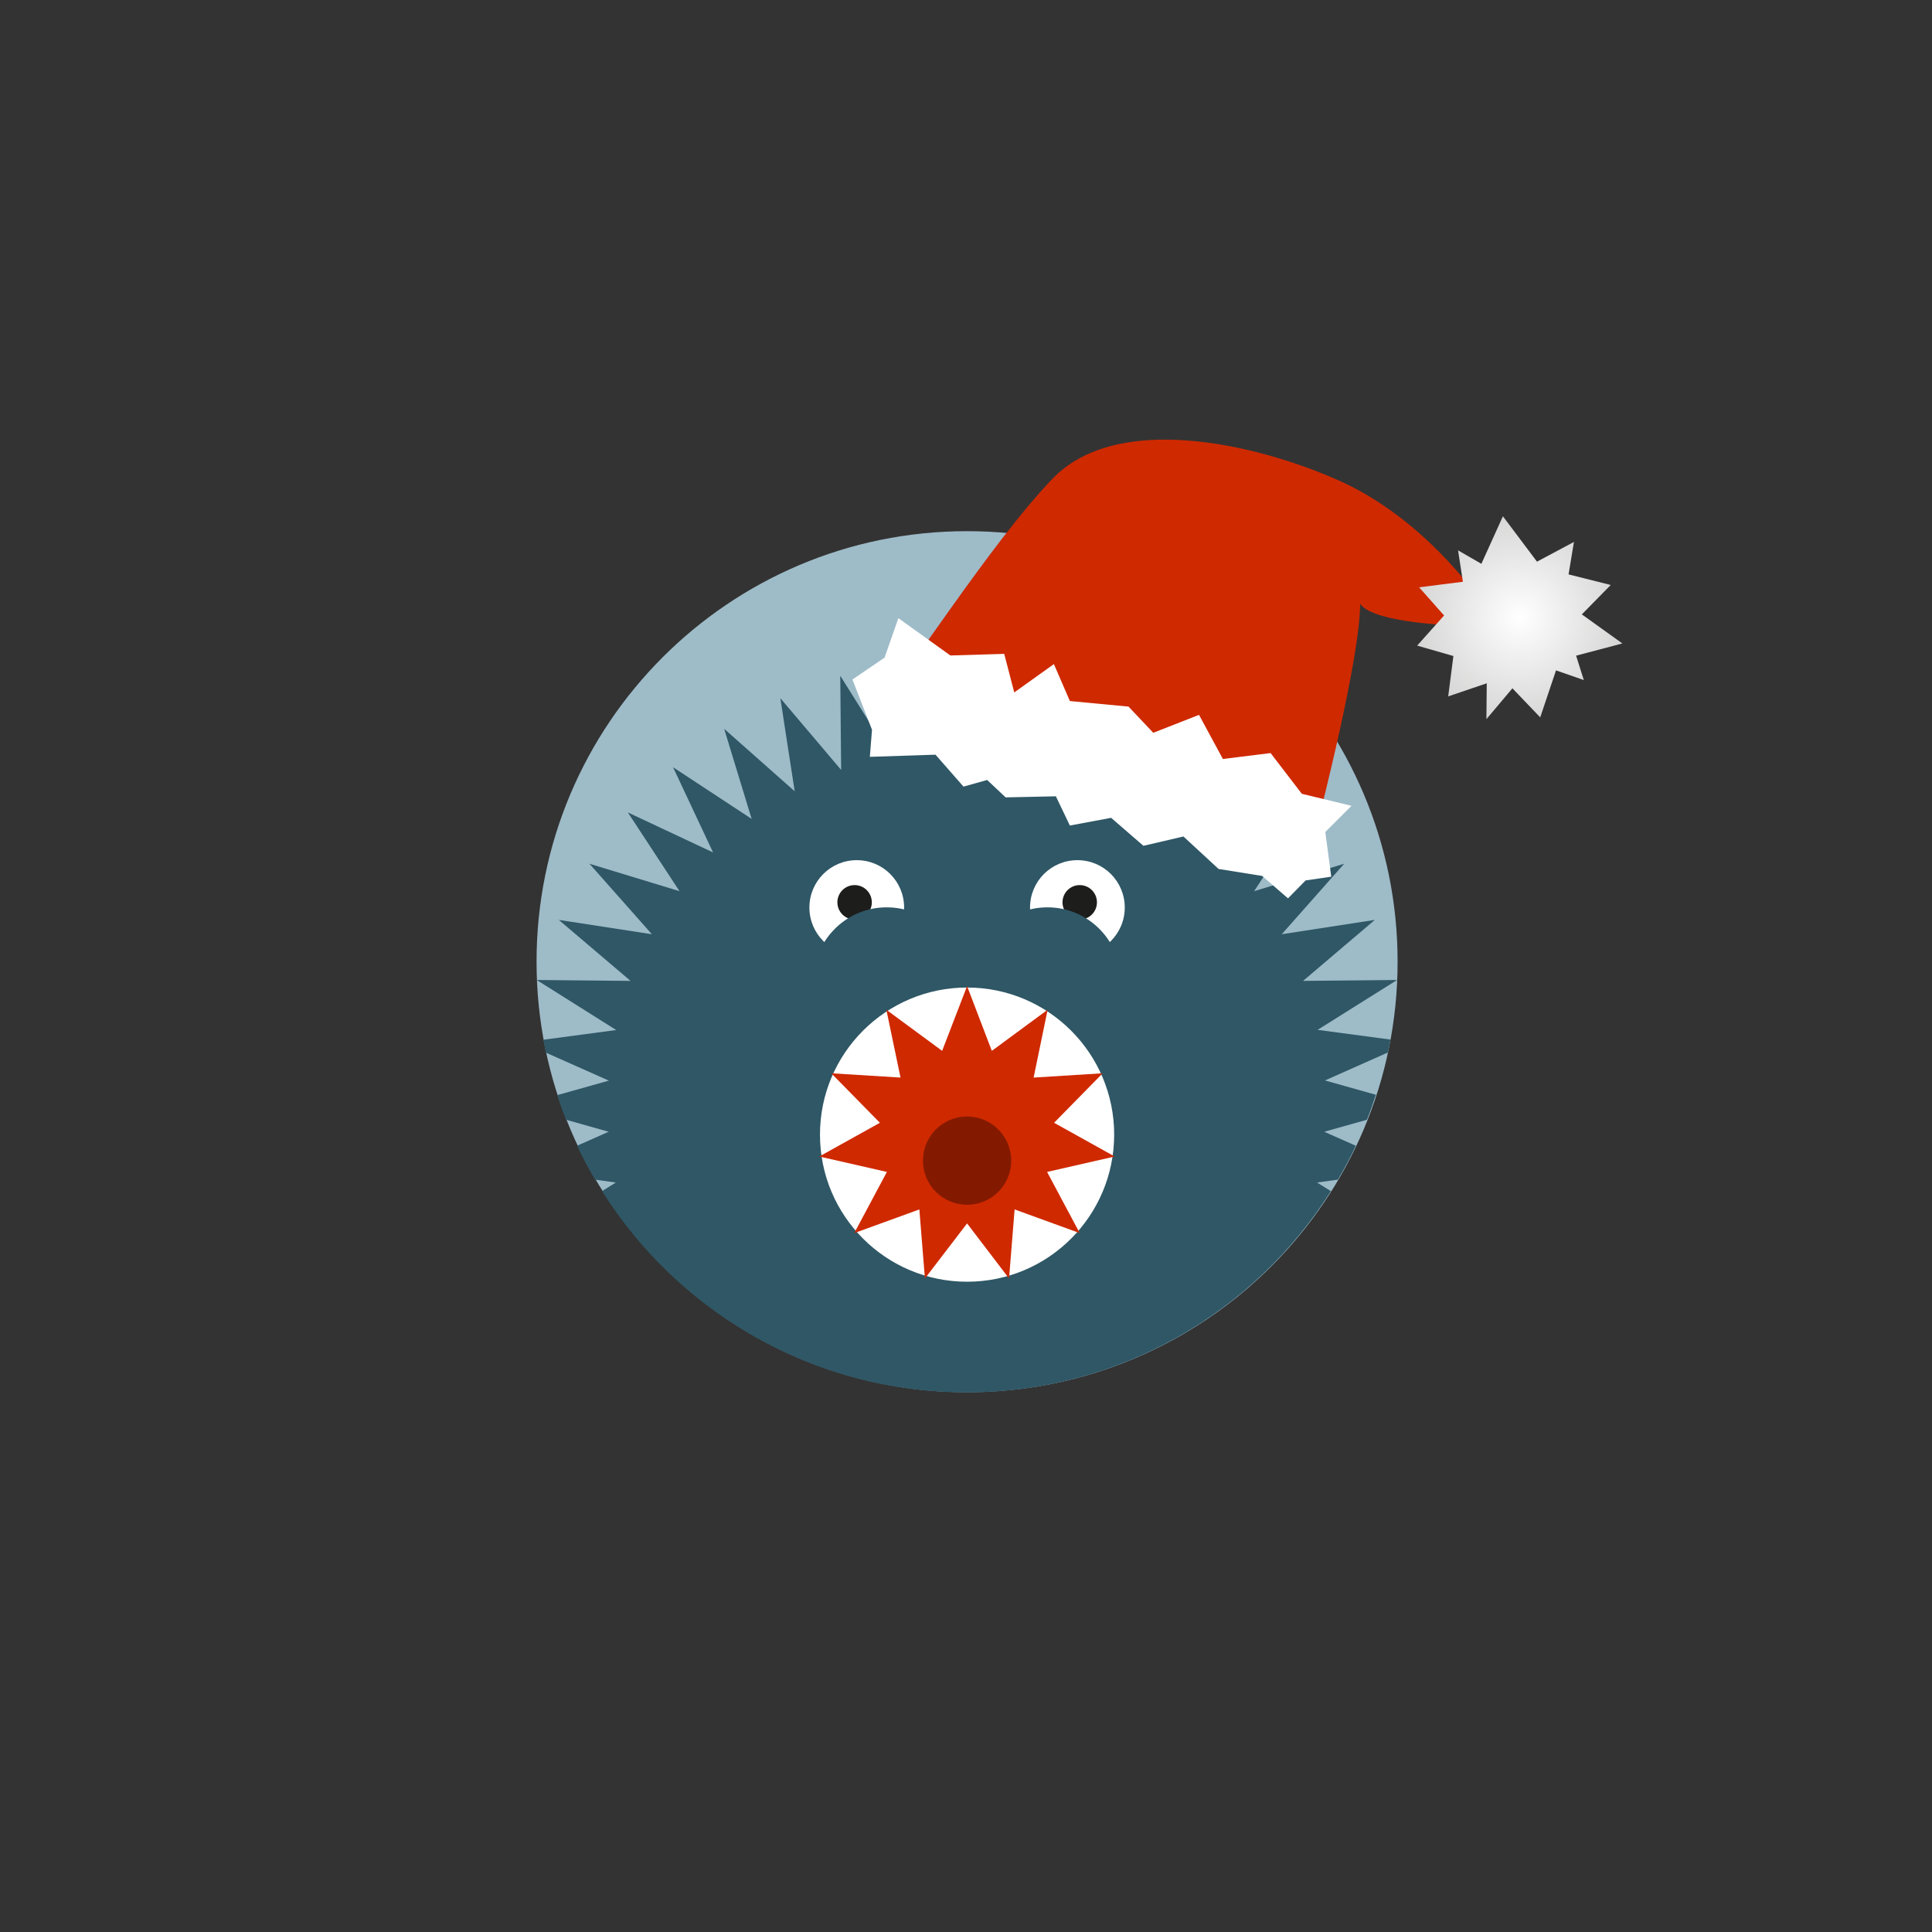
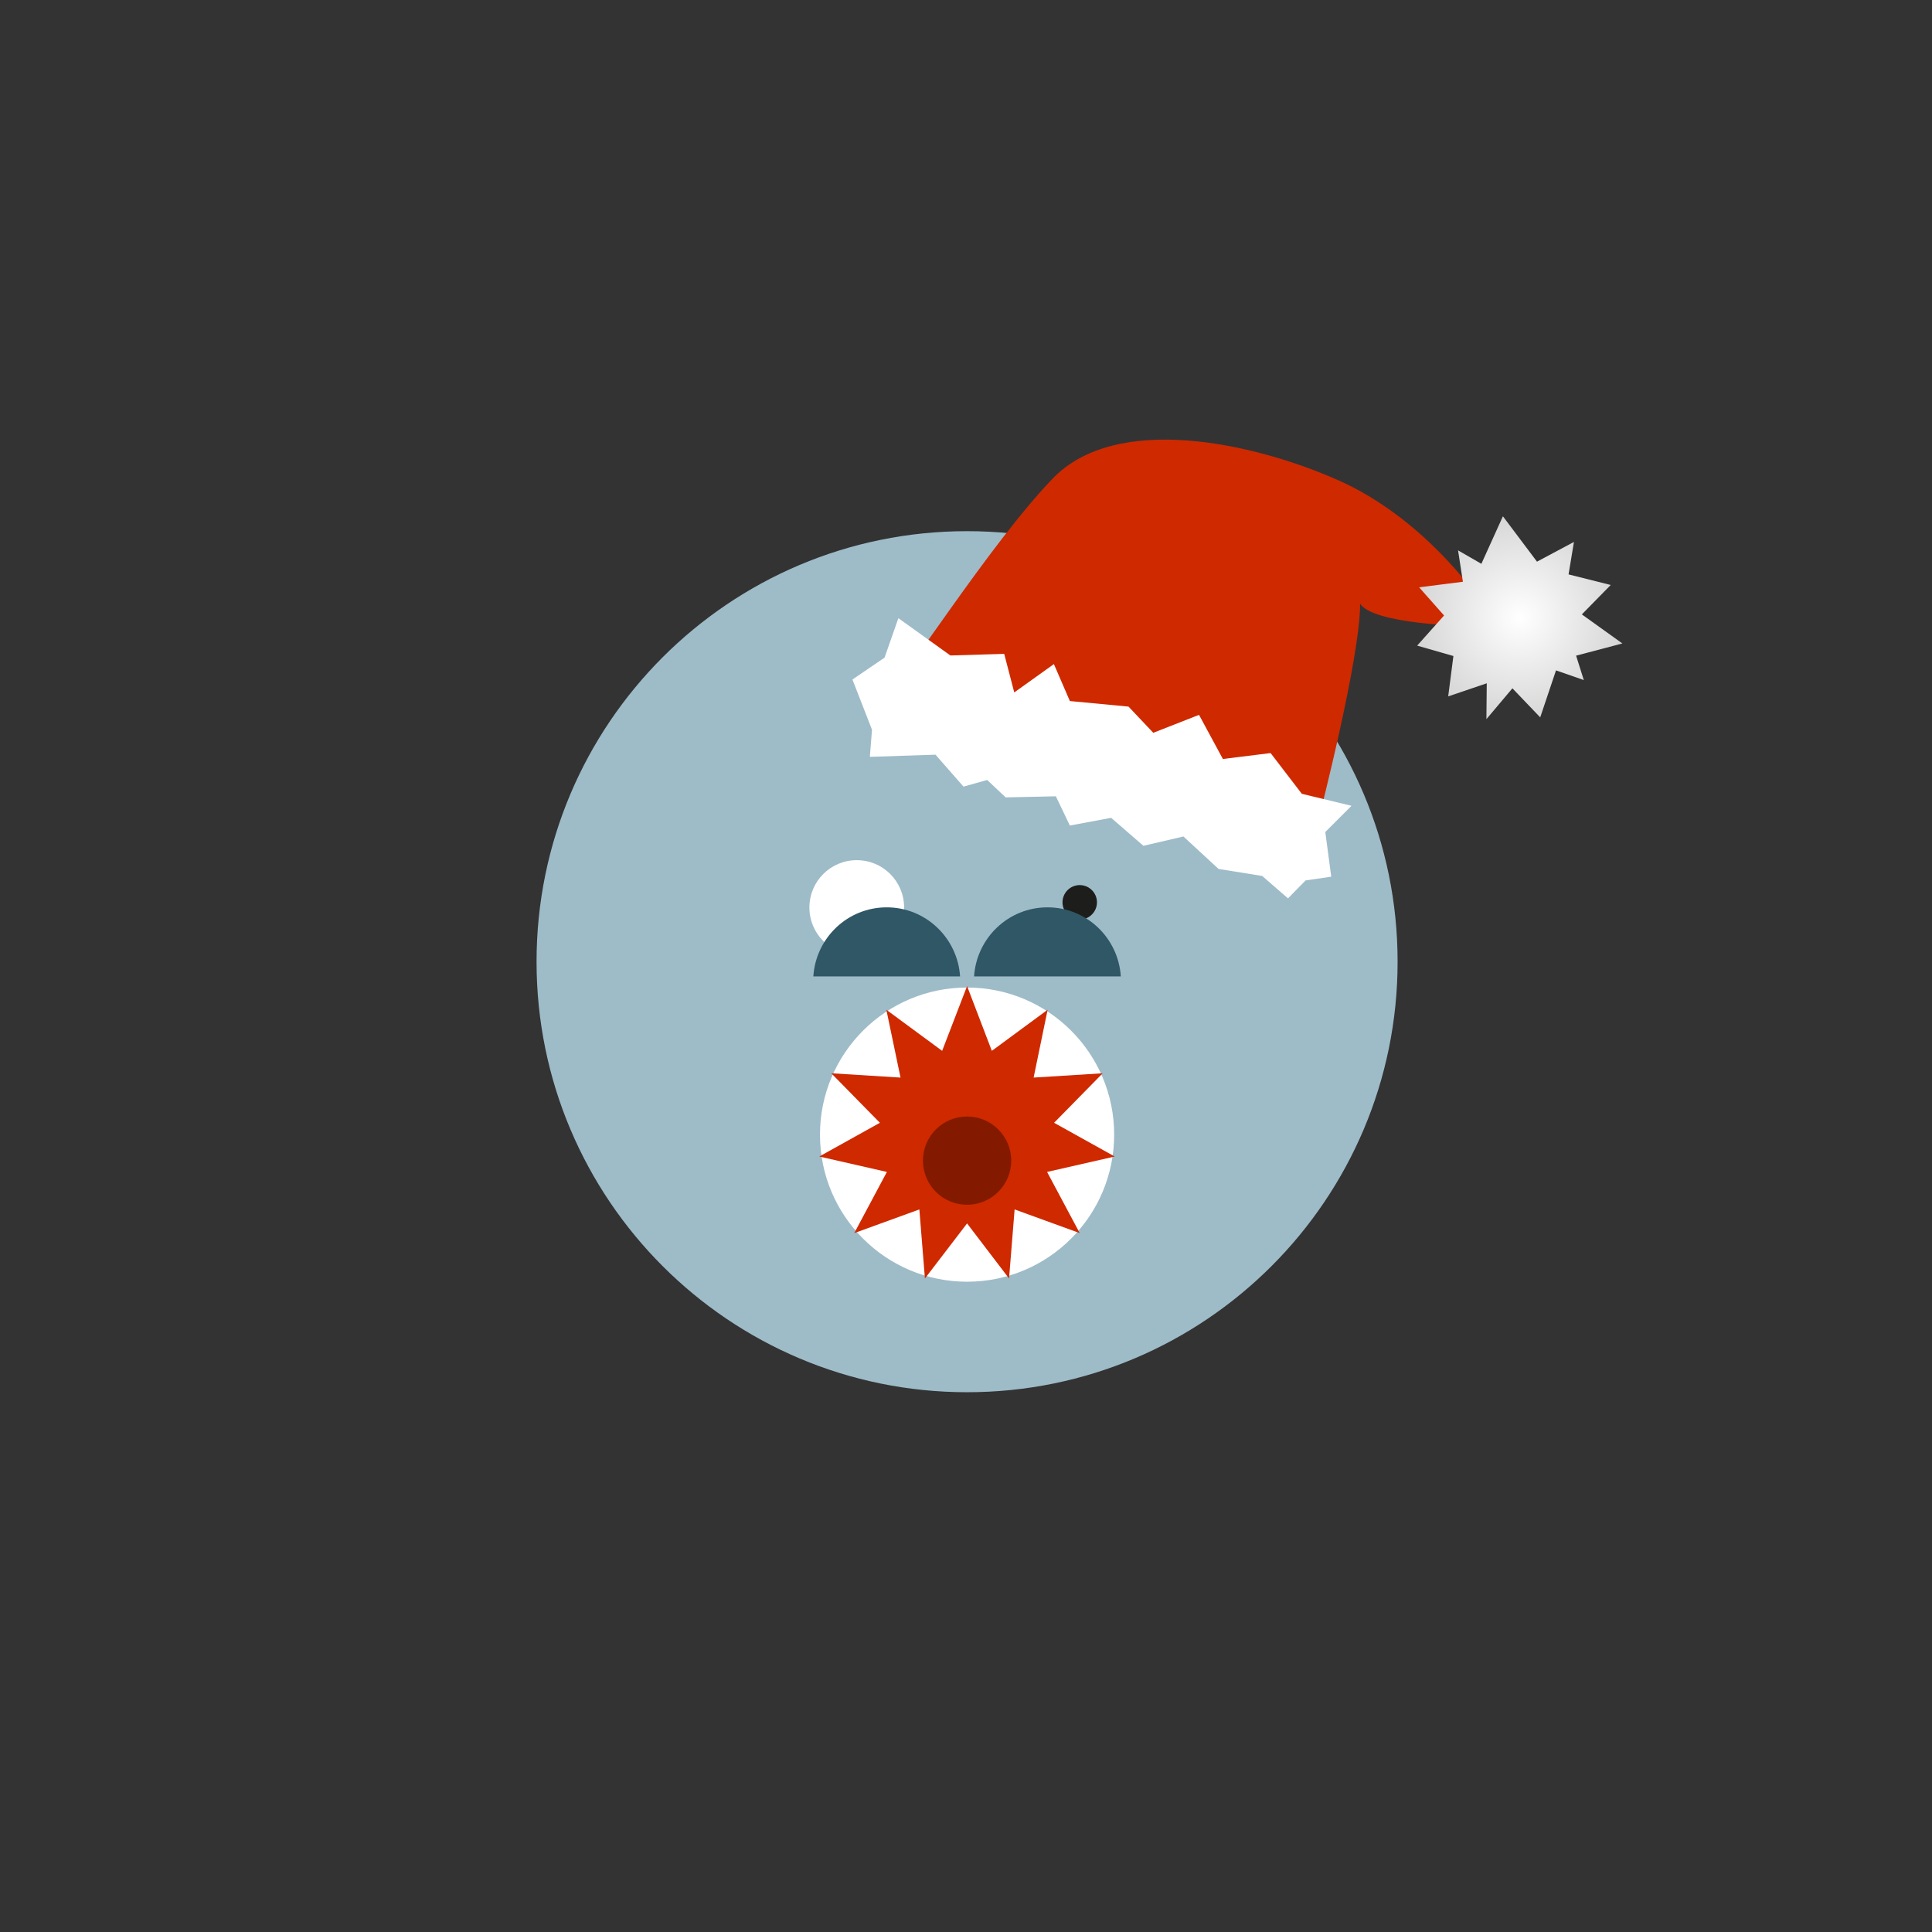
<svg xmlns="http://www.w3.org/2000/svg" id="Ebene_1" viewBox="0 0 107.7 107.7">
  <rect x="0" y="0" width="107.7" height="107.7" fill="#333333" stroke="none" />
  <defs>
    <style>.cls-1{fill:none;}.cls-2{fill:#fff;}.cls-3{fill:#831a00;}.cls-4{fill:#9ebbc8;}.cls-5{fill:#2f5766;}.cls-6{fill:#cf2900;}.cls-7{fill:#1d1d1b;}.cls-8{fill:url(#radial-gradient);}</style>
    <radialGradient id="radial-gradient" cx="84.72" cy="34.43" fx="84.72" fy="34.43" r="31.73" gradientTransform="matrix(1, 0, 0, 1, 0, 0)" gradientUnits="userSpaceOnUse">
      <stop offset="0" stop-color="#fff" />
      <stop offset=".52" stop-color="#8b8b8a" />
      <stop offset="1" stop-color="#000" />
    </radialGradient>
  </defs>
  <rect class="cls-1" width="107.7" height="107.7" />
  <g>
    <path class="cls-4" d="M77.91,53.61c0,13.25-10.74,24-24,24s-24-10.75-24-24,10.74-24,24-24,24,10.75,24,24Z" />
-     <path class="cls-5" d="M76.74,61.04l-2.88-.81,3.51-1.56c.05-.24,.1-.48,.14-.72l-4.06-.54,4.43-2.78h0l-5.24,.05,4-3.4-5.19,.8,3.48-3.93-5.02,1.53,2.88-4.39-4.75,2.23,2.23-4.75-4.39,2.88,1.53-5.02-3.93,3.48,.8-5.19-3.4,4,.05-5.25-2.79,4.45-.7-5.2-2.13,4.8-1.43-5.05-1.43,5.05-2.13-4.8-.69,5.2-2.79-4.45,.05,5.25-3.39-4,.8,5.19-3.93-3.48,1.53,5.02-4.38-2.88,2.23,4.75-4.75-2.23,2.88,4.39-5.02-1.53,3.48,3.93-5.19-.8,4,3.4-5.23-.05h0l4.43,2.79-4.06,.54c.04,.24,.09,.48,.14,.72l3.51,1.56-2.88,.81c.15,.46,.32,.92,.49,1.37l2.38,.67-1.76,.78c.3,.65,.64,1.28,1,1.89l1.16,.16-.77,.48c4.25,6.74,11.76,11.22,20.31,11.22s16.07-4.48,20.32-11.22l-.77-.48,1.16-.16c.36-.61,.7-1.24,1-1.89l-1.76-.78,2.38-.67c.18-.45,.34-.91,.49-1.37Z" />
    <circle class="cls-2" cx="53.91" cy="63.25" r="8.2" />
    <polygon class="cls-6" points="53.91 54.97 55.29 58.58 58.4 56.29 57.62 60.07 61.47 59.83 58.76 62.59 62.14 64.47 58.37 65.33 60.19 68.74 56.56 67.42 56.25 71.27 53.91 68.2 51.56 71.27 51.25 67.42 47.62 68.74 49.44 65.33 45.67 64.47 49.05 62.59 46.34 59.83 50.2 60.07 49.41 56.29 52.52 58.58 53.91 54.97" />
    <path class="cls-3" d="M56.37,64.7c0,1.36-1.1,2.46-2.46,2.46s-2.46-1.1-2.46-2.46,1.1-2.46,2.46-2.46,2.46,1.1,2.46,2.46Z" />
    <g>
      <path class="cls-2" d="M50.4,50.59c0,1.46-1.18,2.64-2.64,2.64s-2.64-1.18-2.64-2.64,1.18-2.64,2.64-2.64,2.64,1.18,2.64,2.64Z" />
-       <path class="cls-7" d="M48.6,50.3c0,.53-.43,.96-.96,.96s-.96-.43-.96-.96,.43-.96,.96-.96,.96,.43,.96,.96Z" />
    </g>
    <g>
-       <path class="cls-2" d="M57.42,50.59c0,1.46,1.18,2.64,2.64,2.64s2.64-1.18,2.64-2.64-1.18-2.64-2.64-2.64-2.64,1.18-2.64,2.64Z" />
      <circle class="cls-7" cx="60.19" cy="50.3" r=".96" />
    </g>
    <g>
      <path class="cls-5" d="M53.52,54.43c-.14-2.14-1.91-3.85-4.09-3.85s-3.95,1.7-4.09,3.85h8.17Z" />
-       <path class="cls-5" d="M54.3,54.43c.14-2.14,1.91-3.85,4.09-3.85s3.95,1.7,4.09,3.85h-8.17Z" />
+       <path class="cls-5" d="M54.3,54.43c.14-2.14,1.91-3.85,4.09-3.85s3.95,1.7,4.09,3.85Z" />
    </g>
    <g>
      <path class="cls-6" d="M49.46,38.65c.82-.53,5.66-8.27,9.21-11.96,3.55-3.7,11.19-2.02,15.93,.08,4.74,2.1,7.71,6.43,7.71,6.43l-.7,1.69s-5.01-.09-5.79-1.23c.01,3-2.29,11.91-2.29,11.91l-24.07-6.91Z" />
      <polygon class="cls-2" points="48.61 40.68 48.49 42.19 52.15 42.07 53.71 43.85 55.03 43.48 56.06 44.45 58.86 44.39 59.64 46.02 61.94 45.59 63.74 47.15 65.97 46.63 67.93 48.44 70.36 48.83 71.8 50.08 72.78 49.08 74.21 48.87 73.88 46.38 75.34 44.92 72.57 44.25 70.83 41.98 68.17 42.31 66.84 39.85 64.29 40.85 62.91 39.39 59.64 39.08 58.75 37.02 56.54 38.6 55.98 36.45 52.98 36.54 50.08 34.46 49.31 36.66 47.52 37.88 48.61 40.68" />
      <polygon class="cls-8" points="81.02 36.57 80.73 38.82 82.88 38.09 82.86 40.09 84.31 38.37 85.86 39.99 86.74 37.37 88.29 37.91 87.86 36.55 90.44 35.87 88.18 34.25 89.79 32.61 87.44 32.02 87.74 30.21 85.68 31.31 83.78 28.78 82.58 31.43 81.28 30.68 81.55 32.43 79.11 32.74 80.5 34.31 79 35.99 81.02 36.57" />
    </g>
  </g>
</svg>